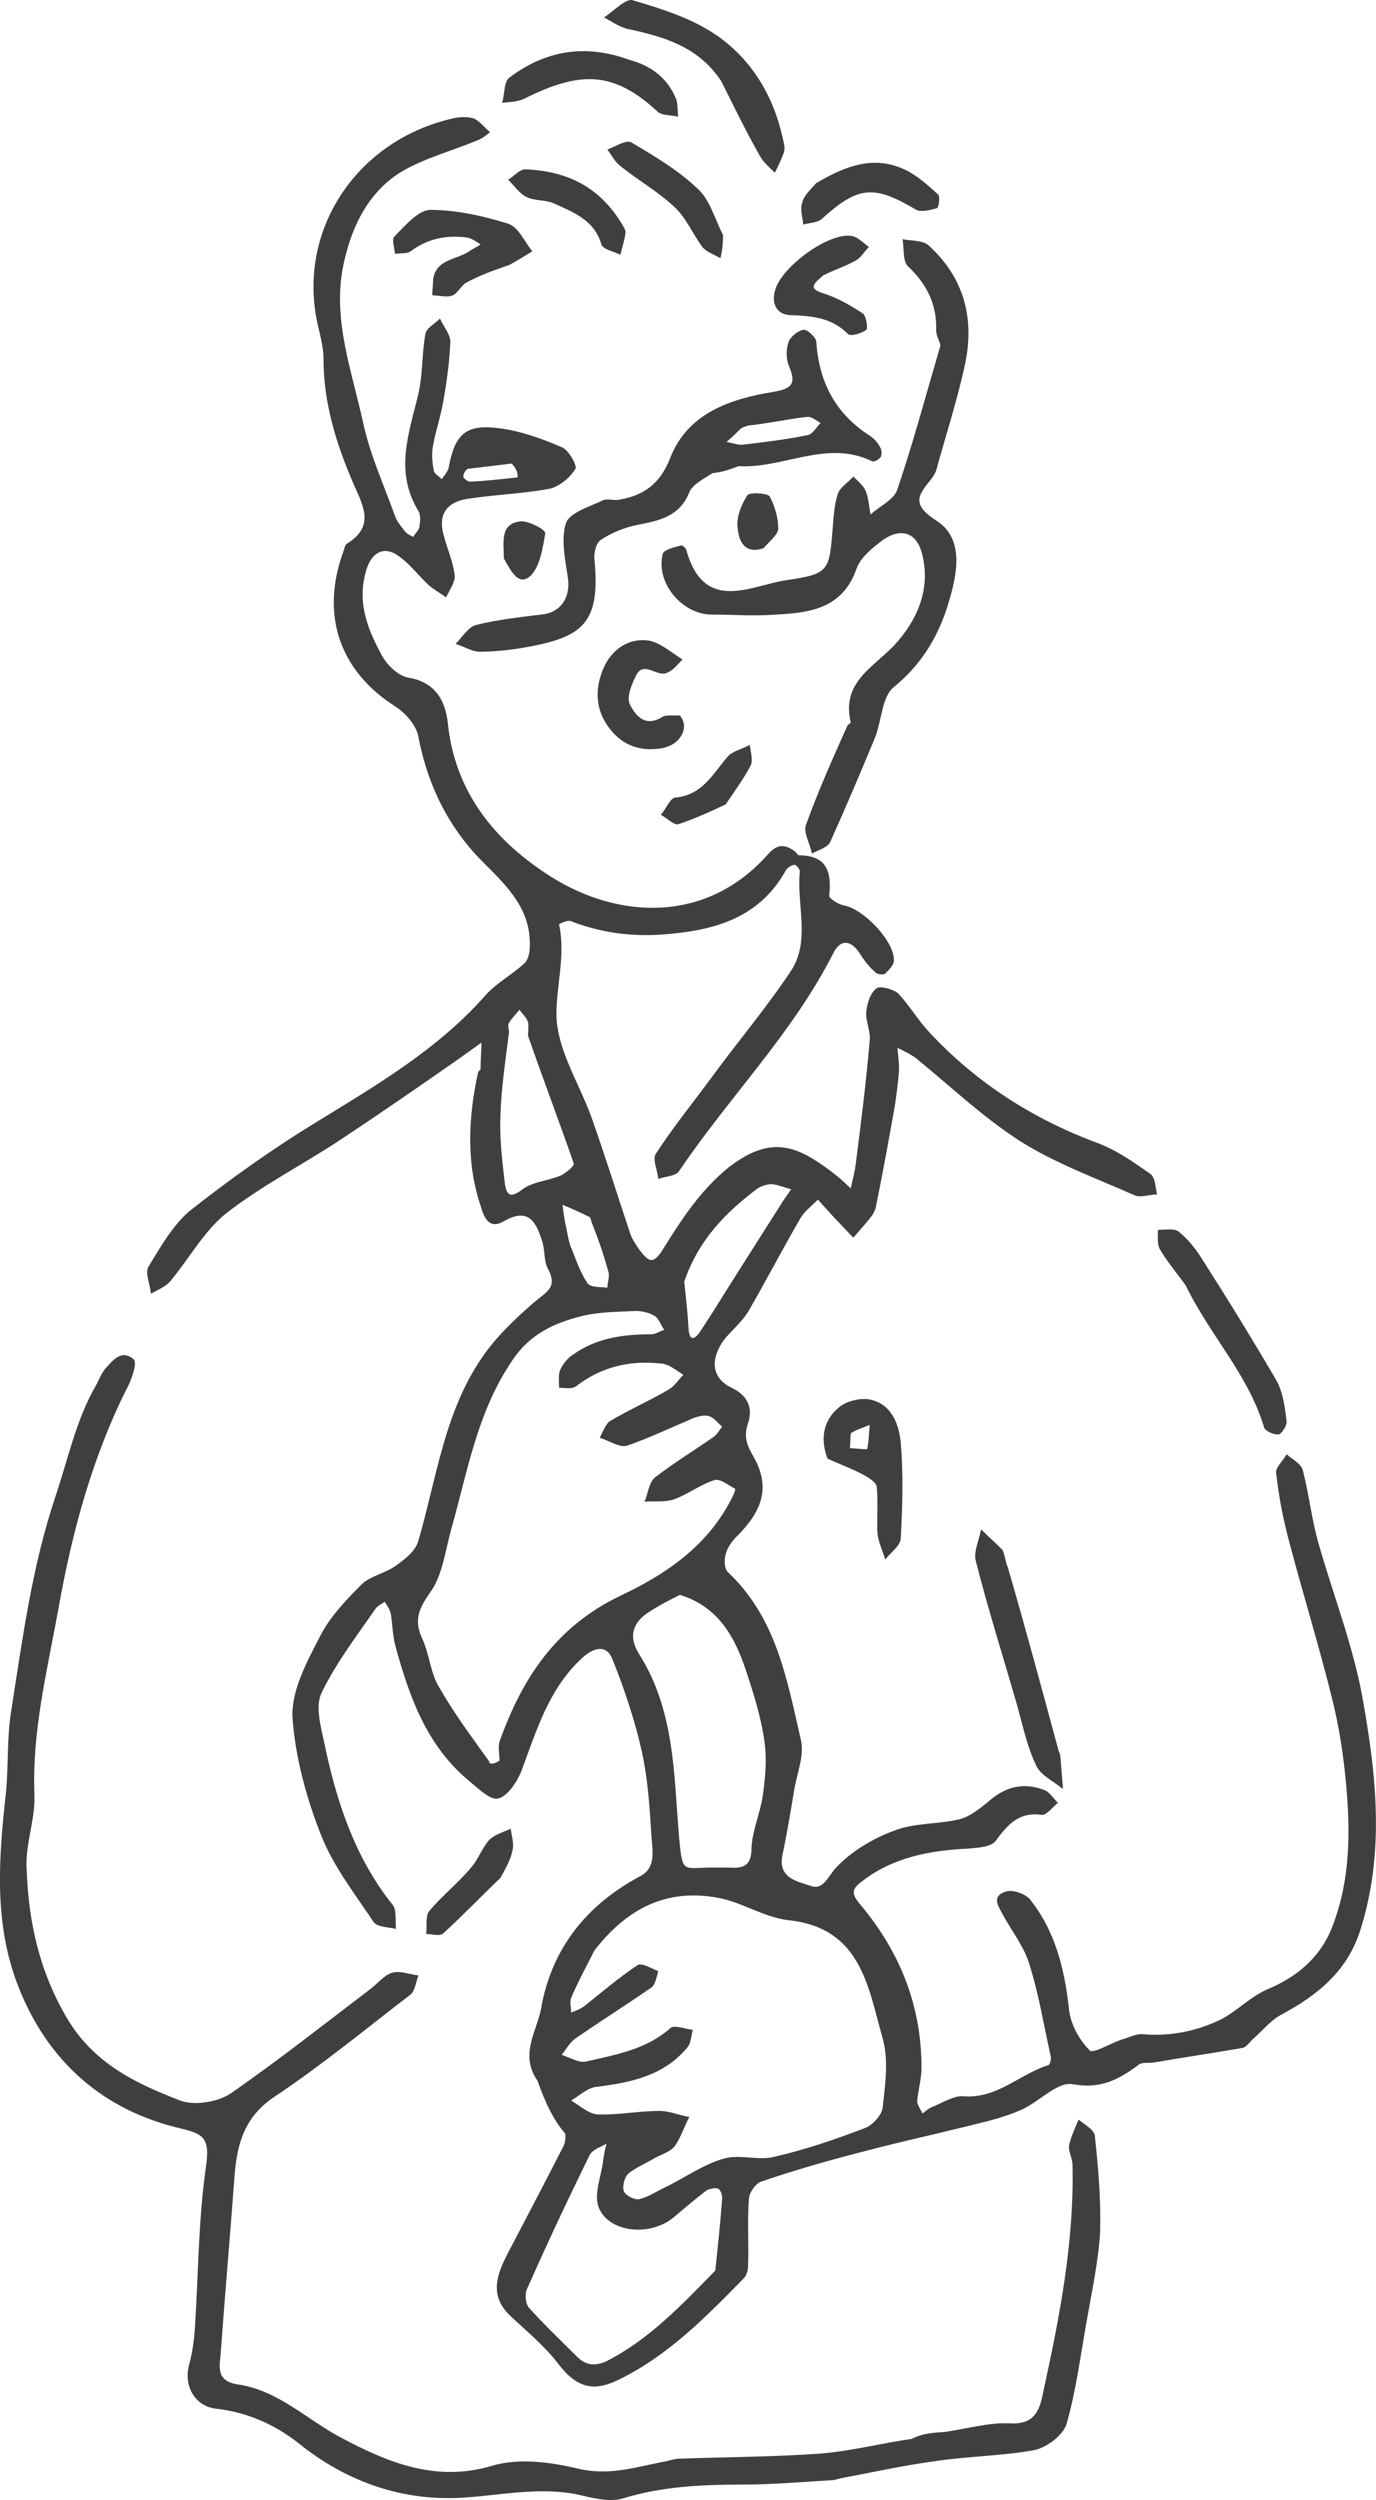
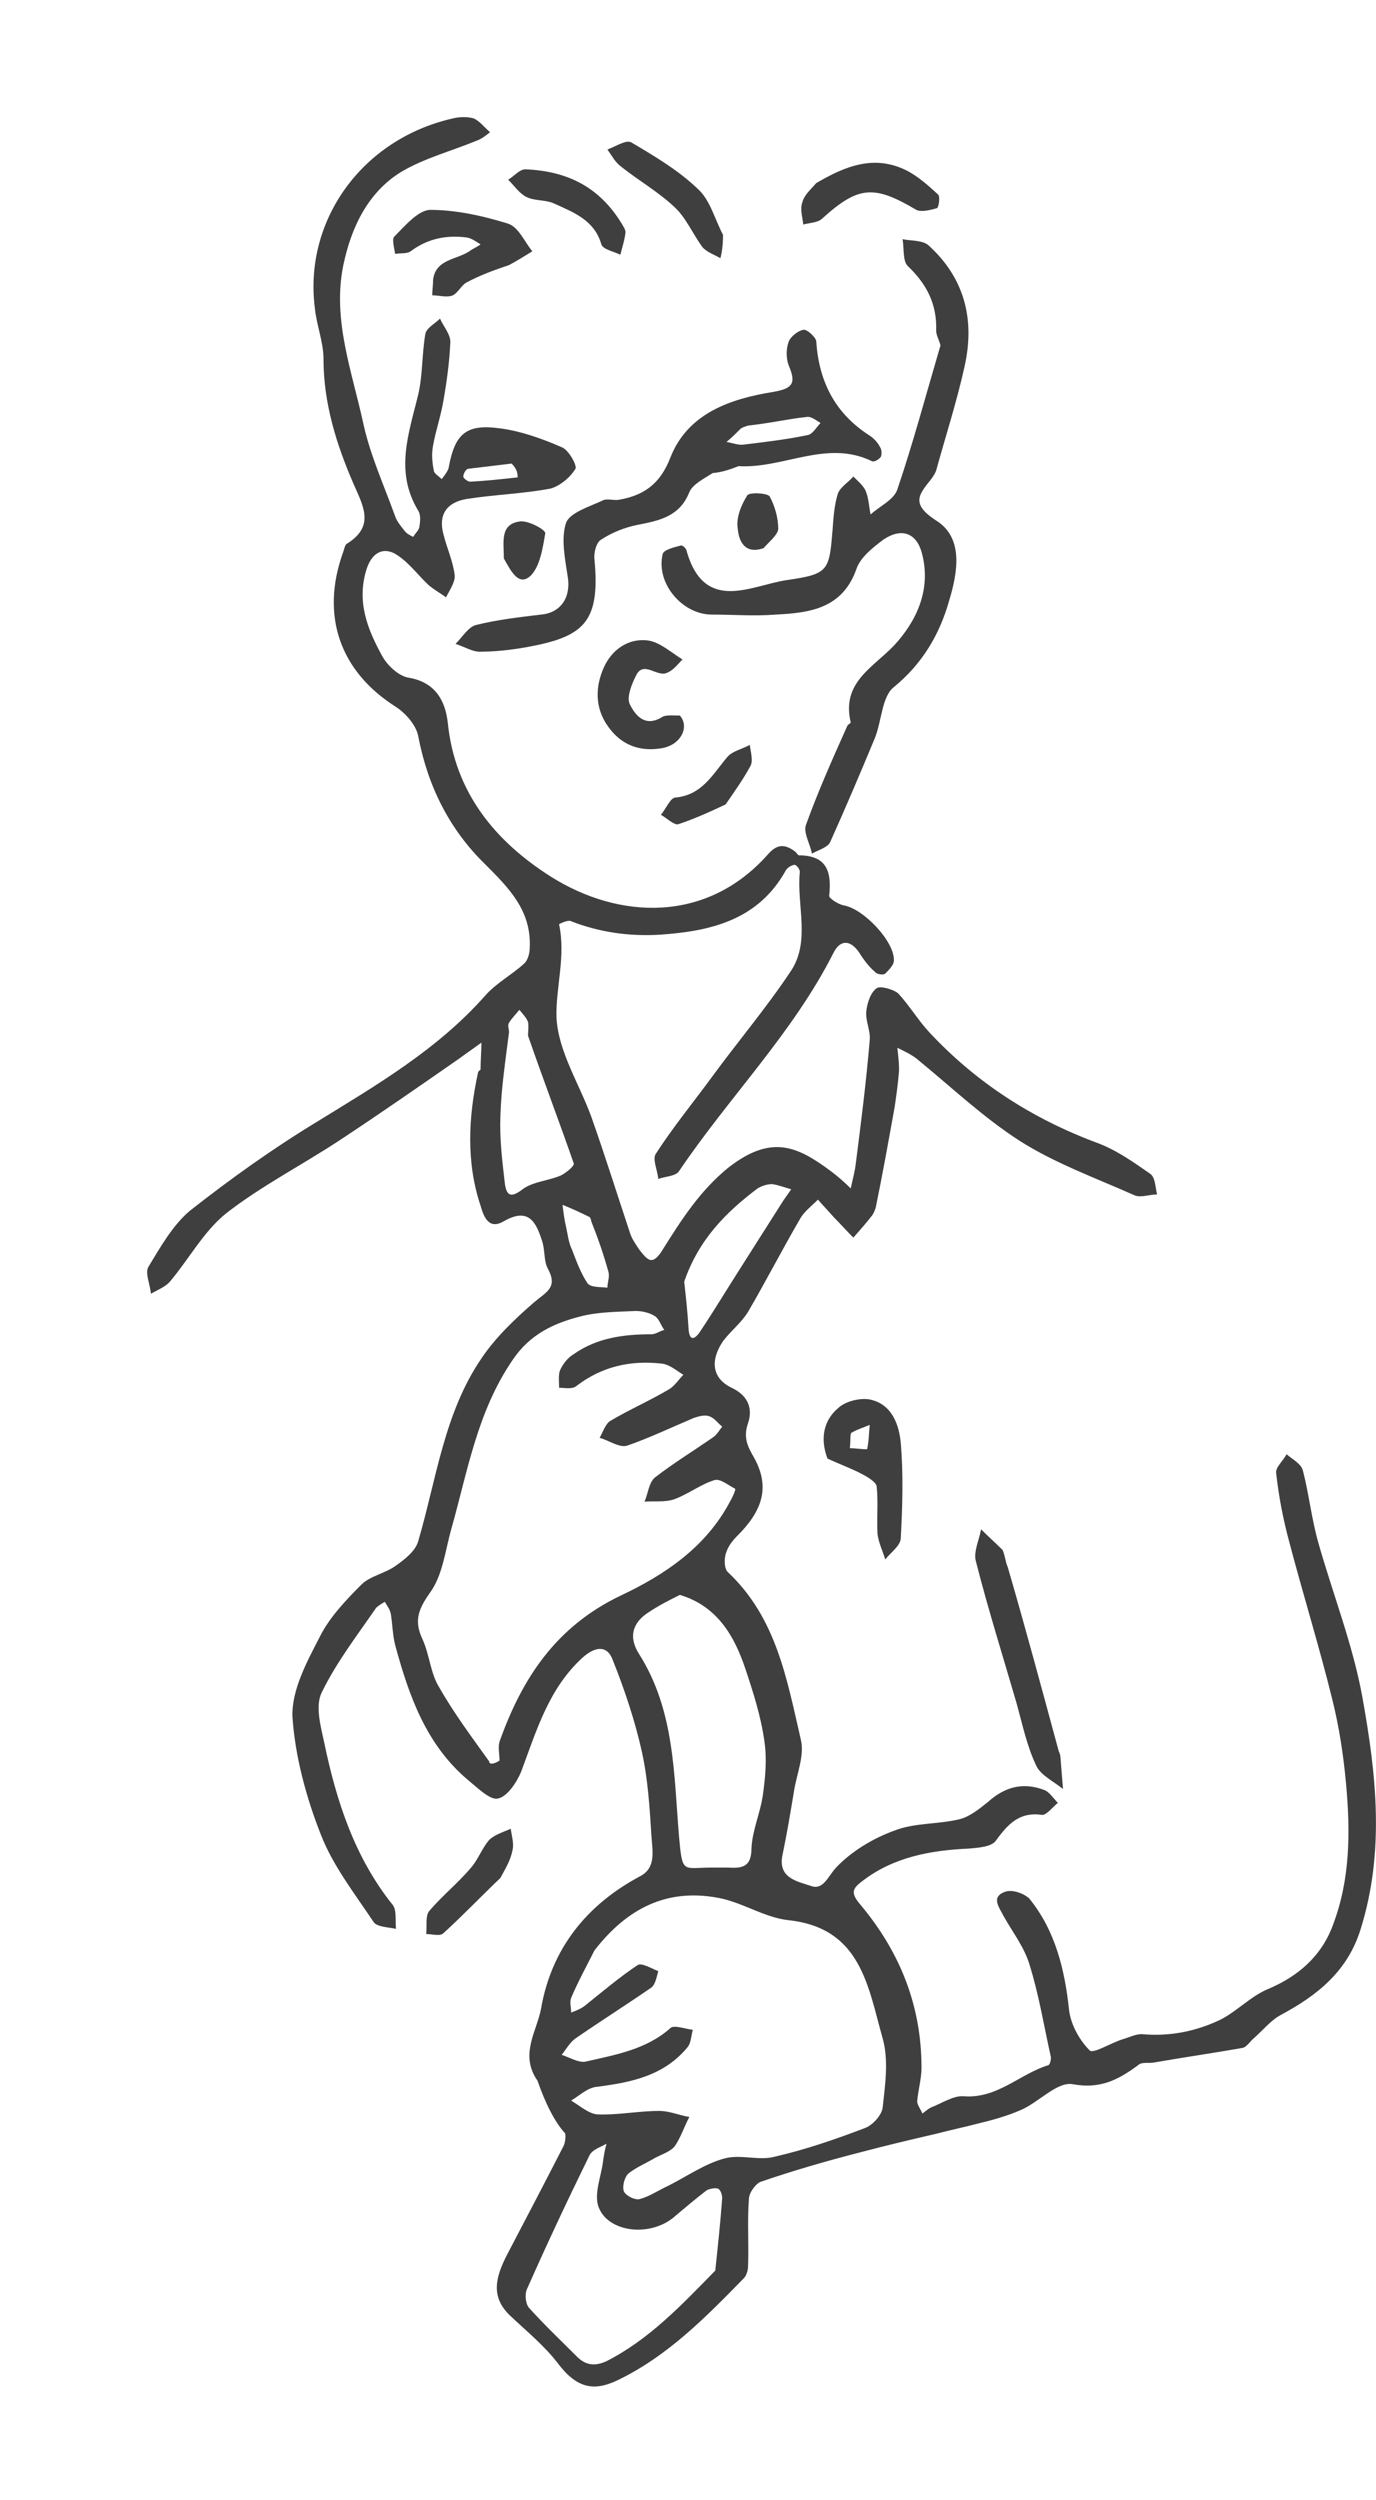
<svg xmlns="http://www.w3.org/2000/svg" id="Contours" viewBox="0 0 159.46 289.71">
  <defs>
    <style>
      .cls-1 {
        fill: #3f3f3f;
        stroke-width: 0px;
      }
    </style>
  </defs>
  <path class="cls-1" d="M62.29,241.12c-2.1-3-.1-5.7.4-8.3,1.2-7,5.3-12.1,11.5-15.4,1.9-1,1.4-3,1.3-4.7-.2-3.2-.4-6.5-1.1-9.7-.8-3.6-2-7.2-3.4-10.7-.6-1.6-1.9-1.6-3.4-.3-4,3.6-5.4,8.5-7.2,13.3-.5,1.2-1.6,2.9-2.7,3.1-.9.2-2.3-1.2-3.4-2.1-4.9-4.1-6.9-9.8-8.5-15.7-.3-1.2-.3-2.4-.5-3.6-.1-.5-.4-.9-.7-1.4-.3.2-.7.4-1,.7-2.2,3.2-4.6,6.3-6.3,9.8-.8,1.6-.1,4,.3,5.9,1.4,6.7,3.5,13.2,7.9,18.7.5.6.3,1.8.4,2.8-.9-.2-2.2-.2-2.6-.8-2.2-3.3-4.7-6.5-6.1-10.1-1.7-4.3-3-9.1-3.3-13.7-.1-3.1,1.7-6.4,3.2-9.3,1.1-2.2,3-4.2,4.8-6,1-1,2.8-1.3,4-2.2,1-.7,2.3-1.7,2.6-2.9,2.1-7.2,3-14.8,7.3-21.1,1.6-2.4,3.9-4.6,6.1-6.5,1.4-1.2,2.8-1.7,1.6-3.9-.5-.9-.3-2.2-.7-3.3-.7-2.2-1.6-3.8-4.4-2.2-1.7,1-2.3-.4-2.7-1.8-1.7-5.1-1.4-10.3-.3-15.4,0-.2.3-.3.3-.4,0-1,.1-2.1.1-3.1-.8.6-1.7,1.2-2.5,1.8-4.6,3.2-9.2,6.4-13.9,9.5-4.4,2.9-9.1,5.3-13.2,8.5-2.6,2.1-4.3,5.3-6.5,7.9-.5.6-1.5,1-2.2,1.4-.1-1.1-.7-2.4-.3-3.1,1.4-2.3,2.8-4.8,4.8-6.5,4.7-3.7,9.6-7.2,14.7-10.3,7-4.3,14-8.4,19.5-14.6,1.3-1.5,3.2-2.5,4.6-3.8.4-.4.6-1.2.6-1.8.2-4.3-2.4-6.9-5.2-9.7-4.1-4-6.6-9-7.7-14.7-.2-1.3-1.4-2.7-2.6-3.5-6.5-4.1-8.8-10.6-6.1-18,.1-.3.2-.8.4-.9,3.2-2,2-4.2.8-6.9-2-4.6-3.5-9.4-3.5-14.5,0-2-.8-3.9-1-5.9-1.3-10.1,5.4-19.6,16-22,.8-.2,1.7-.2,2.4,0,.7.3,1.3,1.1,1.9,1.6-.5.4-1,.8-1.6,1-2.9,1.2-6,2-8.7,3.6-3.9,2.4-5.8,6.5-6.7,10.8-1.3,6.3,1,12.3,2.3,18.3.8,3.7,2.4,7.2,3.7,10.8.2.6.7,1.2,1.1,1.7.2.3.6.5,1,.7.2-.4.6-.7.7-1.1.1-.6.2-1.4-.1-1.9-2.8-4.6-1.1-9,0-13.6.5-2.2.4-4.6.8-6.9.1-.7,1.1-1.2,1.7-1.8.4.9,1.2,1.8,1.2,2.7-.1,2.3-.4,4.5-.8,6.8-.3,1.8-.9,3.5-1.2,5.2-.2,1-.1,2,.1,3,.1.3.6.6.9.9.3-.4.7-.9.8-1.3.7-3.9,2-5.1,5.8-4.6,2.5.3,5,1.2,7.3,2.2.8.3,1.8,2.1,1.6,2.5-.6,1-1.8,2-2.9,2.3-3.2.6-6.5.7-9.7,1.2-2.4.4-3.3,1.9-2.7,4.1.4,1.6,1.1,3.1,1.3,4.7.1.8-.6,1.8-1,2.6-.7-.5-1.4-.9-2-1.4-1.3-1.2-2.4-2.8-4-3.7-1.4-.7-2.6,0-3.2,1.8-1.2,3.8.1,7,1.8,10.1.6,1.1,1.9,2.3,3,2.5,3.1.5,4.3,2.6,4.6,5.2.8,8.1,5.5,13.8,12,17.9,7.8,4.9,17.9,5.4,25-2.5,1.1-1.3,2-1.4,3.3-.4.1.1.3.4.4.4,3.3,0,3.8,2,3.5,4.7,0,.3,1.1,1,1.7,1.1,2.3.4,5.9,4.2,5.8,6.4,0,.5-.6,1.1-1,1.5-.2.2-1,.1-1.2-.2-.7-.6-1.3-1.4-1.8-2.2-1-1.5-2.2-1.6-3,0-4.7,9.3-12.1,16.7-17.9,25.3-.4.6-1.6.6-2.4.9-.1-1-.7-2.3-.3-2.9,2-3.1,4.3-5.9,6.5-8.9,3-4.1,6.3-8,9.1-12.2,2.4-3.5.7-7.7,1.1-11.6,0-.3-.4-.8-.6-.8-.3,0-.8.3-1,.6-3.2,5.8-8.7,7.1-14.7,7.5-3.6.2-7-.3-10.3-1.6-.4-.1-1.4.4-1.3.4.8,3.7-.4,7.3-.3,10.8.2,3.9,2.6,7.6,4,11.4,1.6,4.5,3,9,4.5,13.5.2.7.7,1.4,1.1,2,.4.5.9,1.2,1.4,1.2s1-.7,1.3-1.2c2.2-3.5,4.3-6.8,7.6-9.5,5-3.9,8-2.5,11.9.4.8.6,1.6,1.3,2.3,2,.2-1,.5-2,.6-3,.6-4.7,1.2-9.4,1.6-14.2.1-1.1-.5-2.2-.4-3.3.1-1,.5-2.2,1.2-2.7.4-.3,1.9.1,2.5.6,1.3,1.4,2.3,3.1,3.6,4.5,5.4,5.8,11.9,10,19.4,12.8,2.2.8,4.2,2.2,6.2,3.6.6.4.6,1.6.8,2.4-.9,0-1.9.4-2.6.1-4.5-2-9.2-3.7-13.3-6.3-4.2-2.7-7.9-6.2-11.8-9.4-.7-.6-1.6-1-2.4-1.4.1.9.2,1.7.2,2.6-.1,1.4-.3,2.8-.5,4.2-.7,3.9-1.4,7.8-2.2,11.7-.1.3-.2.6-.4.9-.7.9-1.4,1.7-2.2,2.6-.8-.8-1.5-1.6-2.3-2.4-.6-.7-1.2-1.3-1.8-2-.7.7-1.5,1.3-2,2.1-2.1,3.6-4,7.3-6.1,10.9-.8,1.3-2,2.2-2.9,3.4-1.5,2.2-1.3,4.3,1,5.4,2.1,1,2.4,2.6,1.9,4.1-.6,1.7,0,2.8.7,4,1.7,3.1,1.2,5.7-1.5,8.6-.7.7-1.4,1.4-1.7,2.3-.3.7-.3,2,.2,2.4,5.6,5.3,6.8,12.4,8.4,19.3.5,1.9-.5,4.1-.8,6.2-.4,2.4-.8,4.8-1.3,7.2-.6,2.7,1.7,3.1,3.2,3.6,1.5.6,2-1,3-2.1,1.8-1.9,4.3-3.4,6.8-4.3,2.3-.9,5-.7,7.5-1.3,1.2-.3,2.3-1.2,3.3-2,2-1.8,4.1-2.3,6.5-1.4.6.2,1.1,1,1.6,1.5-.6.5-1.3,1.4-1.8,1.4-2.7-.4-4,1.1-5.4,3-.5.7-2,.8-3.1.9-4.5.2-8.8,1-12.4,3.8-1.2.9-1.3,1.4-.1,2.8,4.5,5.4,7,11.6,7,18.8,0,1.3-.4,2.6-.5,3.9,0,.4.4.9.6,1.4.3-.2.6-.5,1-.7,1.3-.5,2.6-1.4,3.8-1.3,3.9.3,6.5-2.6,9.8-3.6.2-.1.3-.6.3-.9-.8-3.6-1.4-7.3-2.5-10.8-.6-2-2-3.8-3-5.6-.5-1-1.5-2.2.2-2.8.8-.3,2.2.2,2.8.8,3,3.7,4.1,8.2,4.6,12.9.2,1.7,1.2,3.5,2.4,4.7.4.4,2.5-.9,3.8-1.3.7-.2,1.5-.6,2.2-.6,3.2.3,6.3-.3,9.2-1.7,1.9-1,3.5-2.7,5.4-3.5,3.6-1.5,6.3-3.9,7.6-7.5,2-5.3,2-10.8,1.5-16.3-.3-3.3-.8-6.6-1.6-9.8-1.5-6.1-3.4-12.2-5-18.3-.7-2.6-1.2-5.2-1.5-7.9-.1-.7.8-1.4,1.2-2.2.7.6,1.7,1.1,1.9,1.9.7,2.7,1,5.6,1.8,8.4,1.7,6,4,11.8,5.1,17.9,1.6,8.9,2.6,17.8-.2,26.8-1.5,4.9-5,7.7-9.3,10-1.1.6-2,1.7-3,2.6-.5.4-.9,1.1-1.4,1.2-3.4.6-6.9,1.1-10.3,1.7-.6.1-1.4-.1-1.8.3-2.3,1.7-4.4,2.8-7.6,2.2-1.8-.3-3.9,2.1-6,3-1.6.7-3.4,1.2-5.1,1.6-1.5.4-3,.7-4.5,1.1-3,.7-6,1.4-9,2.2-3.9,1-7.7,2.1-11.5,3.4-.6.2-1.4,1.3-1.4,2-.2,2.6,0,5.2-.1,7.8,0,.5-.2,1.1-.5,1.4-4.4,4.5-8.8,9-14.6,11.8-2.7,1.3-4.7,1-6.9-1.9-1.6-2.1-3.7-3.8-5.6-5.6-2.3-2.2-1.6-4.5-.4-6.9,2.2-4.2,4.4-8.4,6.6-12.7.2-.4.3-1.1.2-1.5-1.2-1.3-2.3-3.5-3.2-6.1M57.89,204.02c0-.7-.2-1.5,0-2.2,2.6-7.3,6.5-13.3,14-16.9,5.1-2.4,9.9-5.6,12.7-10.9.3-.5.7-1.4.6-1.5-.8-.4-1.7-1.2-2.4-1-1.6.5-3,1.6-4.6,2.2-1.1.4-2.4.2-3.5.3.4-.9.5-2.2,1.2-2.8,2.2-1.7,4.5-3.1,6.8-4.7.4-.3.7-.8,1-1.2-.5-.4-.9-1-1.5-1.2-.5-.2-1.2,0-1.8.2-2.6,1.1-5.1,2.3-7.7,3.2-.9.3-2.1-.6-3.2-.9.4-.7.7-1.7,1.3-2,2.2-1.3,4.5-2.3,6.7-3.6.7-.4,1.1-1.1,1.7-1.7-.8-.5-1.6-1.2-2.5-1.3-3.6-.4-6.9.3-9.9,2.6-.5.4-1.3.2-2,.2,0-.7-.1-1.5.1-2,.3-.7.9-1.5,1.6-1.9,2.7-1.9,5.8-2.3,9-2.3.5,0,1-.4,1.5-.5-.4-.5-.6-1.3-1.1-1.6-.6-.4-1.5-.6-2.2-.6-2.1.1-4.3.1-6.3.6-3.2.8-6,2.1-8,5.1-4.1,6-5.2,12.9-7.1,19.6-.7,2.5-1,5.4-2.5,7.4-1.4,2-1.8,3.3-.8,5.4.8,1.8.9,3.9,1.9,5.5,1.7,3,3.8,5.8,5.8,8.6,0,.4.6.3,1.2-.1M68.89,226.02c-.9,1.8-1.9,3.6-2.7,5.5-.2.5,0,1.1,0,1.7.5-.2,1.1-.4,1.6-.8,2-1.6,4-3.3,6.1-4.7.5-.3,1.6.4,2.4.7-.2.6-.3,1.5-.8,1.9-2.9,2-5.9,3.9-8.8,5.9-.7.5-1.1,1.3-1.6,1.9.9.3,1.9.9,2.7.8,3.5-.8,7.1-1.4,9.9-3.9.4-.4,1.7.1,2.6.2-.2.7-.2,1.5-.6,2-2.7,3.3-6.5,4.1-10.5,4.6-1.1.1-2,1-3,1.6,1,.6,2,1.5,3,1.6,2.4.1,4.8-.4,7.2-.4,1.2,0,2.3.5,3.5.7-.6,1.1-1,2.4-1.7,3.4-.5.6-1.4.9-2.2,1.3-1,.6-2.2,1.1-3.1,1.8-.5.4-.8,1.5-.6,2.1.2.5,1.3,1.1,1.9.9,1.1-.3,2.1-1,3.2-1.5,2.2-1.1,4.3-2.6,6.6-3.2,1.8-.5,4,.3,5.8-.2,3.5-.8,7-2,10.4-3.3.9-.3,2-1.5,2.1-2.4.3-2.7.7-5.5,0-8-1.7-6-2.5-12.8-10.9-13.7-2.8-.3-5.4-2.1-8.2-2.6-5.9-1.1-10.5,1.2-14.3,6.1M78.79,184.82c-1.2.6-2.4,1.2-3.6,2-1.9,1.2-2.4,2.9-1.1,4.9,4.1,6.5,4,13.9,4.6,21.1.4,4.4.4,3.6,3.8,3.6h1.9c1.7.1,2.7-.1,2.7-2.3.1-2,1-4,1.3-6,.3-2.1.5-4.2.2-6.3-.4-2.9-1.3-5.7-2.2-8.4-1.3-3.9-3.3-7.3-7.6-8.6M82.89,263.12c.3-2.8.6-5.6.8-8.4,0-.4-.2-1-.5-1.1s-.9,0-1.3.2c-1.3,1-2.6,2.1-3.9,3.2-2.9,2.3-7.8,1.6-8.7-1.5-.4-1.5.4-3.4.6-5.1.1-.7.2-1.3.4-2-.7.4-1.7.7-2,1.4-2.5,5.1-4.9,10.2-7.2,15.4-.3.6-.2,1.7.2,2.2,1.8,2,3.7,3.8,5.6,5.7,1,1,2.1,1.1,3.4.5,4.9-2.5,8.6-6.4,12.6-10.5M61.19,120.02c0-.5.1-1.1,0-1.6-.2-.5-.6-.9-1-1.4-.4.5-.9,1-1.2,1.5-.2.3,0,.7,0,1.1-.4,3.2-.9,6.4-1,9.7-.1,2.6.2,5.1.5,7.7.2,1.7.8,1.8,2.2.7,1.2-.8,2.9-.9,4.3-1.5.6-.3,1.6-1.1,1.5-1.4-1.7-4.9-3.5-9.6-5.3-14.8M79.29,148.52c.2,1.8.4,3.6.5,5.4.1,1.8.9,1.1,1.4.3,1.6-2.4,3.1-4.9,4.7-7.4,1.6-2.5,3.1-4.9,4.7-7.4.3-.5.7-1,1.1-1.6-.7-.2-1.5-.5-2.2-.6-.6,0-1.2.2-1.7.5-3.7,2.8-6.8,5.9-8.5,10.8M68.59,141.72c-.1-.2-.1-.6-.3-.7-1-.5-2.1-1-3.1-1.4.1.8.2,1.7.4,2.5.2.9.3,1.9.7,2.7.5,1.3,1,2.7,1.8,3.9.4.5,1.5.4,2.3.5,0-.6.3-1.3.1-1.9-.5-1.8-1.1-3.6-1.9-5.6M59.29,53.72c-1.7.2-3.3.4-5,.6-.3,0-.6.6-.6.9,0,.2.5.6.8.6,1.9-.1,3.7-.3,5.5-.5,0-.5-.1-1-.7-1.6Z" />
-   <path class="cls-1" d="M109.49,281.82c2.7-.4,5.1-1.1,7.5-1,2.9.2,3.5-1.5,3.9-3.6,1.9-8.7,3.6-17.4,3.4-26.3,0-.8-.5-1.6-.4-2.3.2-1,.7-2,1.1-3,.7.6,1.9,1.2,1.9,2,.4,3.7.7,7.4.6,11-.2,3.5-1,7.1-1.6,10.6-.7,3.9-1.2,7.9-2.3,11.7-.4,1.3-2.3,2.7-3.7,3-3.8.7-7.7.7-11.6,1.3-3.7.5-7.3,1.3-11,2-.3.1-.7.2-1,.2-3.4.2-6.8.5-10.2.5-4.7,0-9.3.2-13.9,1.6-1.6.5-3.7-.1-5.5-.5-4.3-.8-8.5.1-12.8.4-7,.5-13.6-1.7-19.3-6.3-2.8-2.2-6-3.6-9.6-4-2.4-.3-3.7-2.6-3.1-5,.4-1.4.6-2.9.7-4.4.4-6.3.4-12.6,1.3-18.8.5-3.5-.6-3.7-3.5-4.4-9.1-2.3-15.4-8.3-18.6-17.2-2.5-7.1-1.9-14.3-1.1-21.6.3-3.1.1-6.3.6-9.4,1.3-8.3,2.4-16.7,5.1-24.8,1.5-4.4,2.4-9,4.8-13.1.3-.6.6-1.3,1-1.8.9-1,1.9-2.3,3.3-1.1.4.3-.1,1.9-.5,2.8-4.2,8.2-6.6,17-8.2,26-1.3,7.2-3.1,14.3-2.8,21.7.1,2.9-1.1,5.8-.9,8.6.2,6.1,1.5,11.9,4.7,17.3,3.1,5.2,7.9,7.5,13.1,9.5,1.6.6,4.3.2,5.8-.8,5.5-3.8,10.8-8,16.2-12.1.8-.6,1.6-1.6,2.5-1.9,1-.3,2.1.2,3.1.3-.3.8-.4,1.8-.9,2.2-5.2,4-10.3,8.2-15.7,11.8-3.5,2.3-4.4,5.4-4.7,9.1-.5,6.8-1.1,13.6-1.6,20.5-.1,1.6-.7,3.4,2,3.8,4.7.7,8,4.1,12,6.2,5.3,2.8,10.9,5.2,17.5,3.2,3.1-.9,6.8-.4,10.1.4,3.6.8,6.7-.3,10-.9.5-.1,1-.3,1.5-.3,5.5-.2,11-.2,16.5-.6,3.5-.3,7-1.2,10.5-1.7,1.1-.6,2.3-.7,3.8-.8Z" />
  <path class="cls-1" d="M108.99,40.02c-.2-.7-.5-1.2-.5-1.7.1-3.1-1.1-5.4-3.3-7.5-.6-.6-.4-2.1-.6-3.1,1,.2,2.3.1,3,.7,4.2,3.8,5.4,8.6,4.2,14-.9,4.1-2.2,8.1-3.3,12.1-.1.3-.3.6-.5.9-1.4,1.8-2.6,2.9.5,4.9,3.2,2,2.5,6,1.5,9.3-1.1,3.9-3.1,7.3-6.4,10-1.4,1.1-1.4,3.9-2.2,5.9-1.7,4.1-3.4,8.1-5.2,12.1-.3.6-1.4.9-2.1,1.3-.2-1.1-1-2.4-.7-3.3,1.4-3.9,3.1-7.7,4.8-11.5.1-.2.4-.3.4-.4-1.1-4.6,2.5-6.3,5-8.9,2.6-2.8,4.3-6.4,3.3-10.5-.6-2.6-2.4-3.2-4.5-1.8-1.2.9-2.6,2-3.1,3.3-1.6,4.7-5.4,5.2-9.4,5.4-2.5.2-4.9,0-7.4,0-3.4,0-6.5-3.6-5.7-7,.1-.5,1.3-.8,2.1-1,.2-.1.7.4.7.7,2.1,7.2,7.5,3.9,11.6,3.3,4.9-.7,4.9-1.1,5.3-5.9.1-1.4.2-2.8.6-4.1.3-.8,1.2-1.3,1.8-2,.5.5,1.1,1,1.4,1.6.4.9.4,1.9.6,2.8,1.1-1,2.7-1.7,3.1-2.9,1.8-5.3,3.3-10.9,5-16.7Z" />
  <path class="cls-1" d="M82.59,54.82c-1.1.7-2.3,1.3-2.7,2.2-1.1,2.8-3.4,3.3-6,3.8-1.5.3-3,.9-4.2,1.7-.6.3-.9,1.6-.8,2.3.7,7.4-1.3,9-8,10.2-1.7.3-3.5.5-5.3.5-.9,0-1.8-.6-2.8-.9.8-.8,1.5-2,2.4-2.2,2.4-.6,5-.9,7.5-1.2,2.3-.2,3.5-2,3.1-4.4-.3-2-.8-4.4-.2-6.2.4-1.2,2.7-1.9,4.2-2.6.5-.3,1.3,0,1.9-.1,2.9-.5,4.8-1.8,6-4.9,2-5.1,6.9-6.8,11.9-7.6,2.3-.4,2.7-1,1.8-3.1-.3-.8-.3-1.9,0-2.7.2-.6,1.1-1.3,1.7-1.4.4-.1,1.4.8,1.5,1.3.3,4.6,2.1,8.3,6.1,10.9.5.3,1,.8,1.3,1.4.2.3.2.8.1,1.1-.2.3-.8.7-1.1.5-5.2-2.5-10.2.9-15.4.6-.8.3-1.8.7-3,.8M86.69,49.32c-.3.1-.7.2-.9.4-.5.5-1,1-1.6,1.5.7.1,1.4.4,2,.3,2.5-.3,5-.6,7.4-1.1.6-.1,1-.9,1.5-1.4-.5-.3-1.1-.8-1.6-.7-2,.2-4.1.7-6.8,1Z" />
  <path class="cls-1" d="M116.79,181.62c2.1,7.2,4,14.3,5.9,21.3.1.2.2.5.2.7.1,1.2.2,2.5.3,3.7-1.1-.9-2.6-1.6-3.1-2.7-1.1-2.3-1.6-4.8-2.3-7.3-1.6-5.5-3.3-10.9-4.7-16.4-.3-1.1.4-2.5.6-3.7.8.8,1.7,1.6,2.5,2.4.3.7.3,1.3.6,2Z" />
-   <path class="cls-1" d="M83.59,9.42c-2.7-4.1-6.8-5.2-11-6.1-1-.3-1.8-.9-2.6-1.3,1.1-.7,2.5-2.2,3.3-2,3.4,1,6.9,2.1,9.8,4.1,4,2.8,6.5,6.9,7.6,11.8.1.5.3,1.1.2,1.6-.3.9-.7,1.7-1.1,2.5-.6-.6-1.3-1.2-1.7-1.9-1.6-2.8-3-5.7-4.5-8.7Z" />
-   <path class="cls-1" d="M137.39,148.92c-1.1-1.5-2.2-2.8-3-4.2-.3-.6-.2-1.5-.2-2.2.8,0,1.9-.2,2.4.2,1,.8,1.9,1.9,2.6,3,3,4.7,5.9,9.4,8.7,14.2.8,1.4,1,3.1,1.2,4.7.1.5-.5,1.5-.9,1.6-.5.1-1.6-.4-1.7-.8-1.8-6.1-6.3-10.7-9.1-16.5Z" />
  <path class="cls-1" d="M95.89,169.02c-.9-2.4-.4-4.5,1.3-5.9.9-.8,2.7-1.2,3.8-.9,2.4.6,3.2,2.9,3.4,5,.3,3.6.2,7.3,0,11,0,.9-1.2,1.7-1.8,2.5-.3-1-.8-2-.9-3-.1-1.8.1-3.7-.1-5.5-.1-.5-1.1-1.1-1.7-1.4-1.1-.6-2.5-1.1-4-1.8M98.49,167.82c.7,0,2,.2,2,.1.2-.9.2-1.8.3-2.8-.7.3-1.4.5-2.1.9-.2.1-.1.8-.2,1.8Z" />
  <path class="cls-1" d="M58.99,30.72c-1.8.6-3.4,1.2-4.9,2-.6.3-1,1.2-1.6,1.5-.7.3-1.6,0-2.4,0,0-.6.1-1.2.1-1.8.3-2.4,2.7-2.3,4.2-3.3.4-.3.9-.5,1.3-.8-.5-.3-1-.7-1.6-.8-2.3-.3-4.5.1-6.5,1.6-.4.3-1.2.2-1.8.3-.1-.7-.4-1.7-.1-2,1.2-1.2,2.7-3,4.1-3.1,3.1,0,6.2.7,9.1,1.6,1.2.4,1.9,2.1,2.8,3.2-.8.5-1.6,1-2.7,1.6Z" />
-   <path class="cls-1" d="M72.89,6.92c2.6.7,4.4,2.1,5.4,4.4.3.6.2,1.5.3,2.2-.8-.2-1.9-.1-2.4-.6-5-4.6-8.8-4.8-15.4-1.5-.8.4-1.8.4-2.6.5.3-1,.2-2.4.8-2.9,4.1-3.1,8.7-4,13.9-2.1Z" />
  <path class="cls-1" d="M78.79,82.92c1.2,1.4,0,3.5-2.2,3.8-2.5.4-4.6-.4-6.1-2.5-1.6-2.2-1.5-4.7-.5-6.9.9-2,2.8-3.4,5.1-3.1,1.4.2,2.7,1.4,4,2.2-.5.5-1,1.2-1.7,1.5-1.2.7-2.8-1.5-3.7.4-.5,1-1.1,2.5-.7,3.3.6,1.2,1.7,2.7,3.7,1.5.4-.3,1.2-.2,2.1-.2Z" />
-   <path class="cls-1" d="M95.39,31.92c-1,.9-1.9,1.5.1,2.1,1.6.5,3.1,1.4,4.5,2.3.4.3.6,1.7.4,1.9-.5.4-1.8.8-2.1.5-1.9-1.9-4.1-2.1-6.6-2.2-1.7,0-2.4-1.4-1.8-3.1.9-2.6,5.9-6.3,8.6-6.1.8,0,1.5.8,2.2,1.3-.5.5-.9,1.2-1.4,1.5-1.2.7-2.5,1.1-3.9,1.8Z" />
  <path class="cls-1" d="M94.59,21.22c3.4-2,6.7-3.3,10.4-1.5,1.4.7,2.6,1.8,3.7,2.8.3.2.1,1.5-.1,1.6-.7.2-1.8.5-2.4.2-4.9-2.9-6.7-2.8-10.9,1-.5.5-1.5.5-2.2.7-.1-.9-.4-1.8-.1-2.6.2-.8.9-1.4,1.6-2.2Z" />
  <path class="cls-1" d="M83.79,27.22c0,1-.1,1.9-.3,2.7-.7-.4-1.6-.7-2.1-1.3-1.1-1.5-1.9-3.4-3.2-4.6-1.9-1.8-4.2-3.1-6.2-4.7-.7-.5-1.1-1.3-1.6-2,.9-.3,2.2-1.2,2.8-.8,2.7,1.6,5.4,3.2,7.6,5.3,1.5,1.3,2,3.5,3,5.4Z" />
  <path class="cls-1" d="M71.99,25.82c.3.5.5.8.5,1.1-.1.9-.4,1.8-.6,2.6-.8-.4-2-.6-2.2-1.2-.8-2.8-3.2-3.7-5.4-4.7-1-.5-2.3-.3-3.3-.8-.8-.4-1.4-1.3-2.1-2,.7-.4,1.3-1.2,2-1.2,4.8.2,8.5,2,11.1,6.2Z" />
  <path class="cls-1" d="M57.99,217.62c-2.3,2.2-4.4,4.4-6.6,6.4-.4.4-1.3.1-2,.1.1-.9-.1-2,.3-2.6,1.5-1.8,3.4-3.3,4.9-5.1.8-.9,1.3-2.3,2.1-3.2.6-.6,1.6-.9,2.5-1.3.1.8.4,1.7.2,2.5-.2,1.1-.8,2.1-1.4,3.2Z" />
  <path class="cls-1" d="M84.09,93.22c-1.9.9-3.7,1.7-5.5,2.3-.5.1-1.3-.7-2-1.1.6-.7,1.1-2,1.7-2,3.1-.3,4.3-2.7,6-4.7.6-.7,1.7-.9,2.6-1.4.1.8.4,1.8.1,2.4-.8,1.5-1.8,2.9-2.9,4.5Z" />
  <path class="cls-1" d="M58.39,64.72c0-1.9-.5-4,1.9-4.3,1-.1,3,1,2.9,1.4-.3,1.7-.6,3.8-1.7,4.9-1.4,1.3-2.3-.6-3.1-2Z" />
  <path class="cls-1" d="M88.49,63.52c-2.3.8-2.9-1-3-2.3-.2-1.2.4-2.7,1.1-3.8.2-.4,2.3-.3,2.6.1.6,1.1,1,2.5,1,3.8-.1.7-1,1.4-1.7,2.2Z" />
</svg>